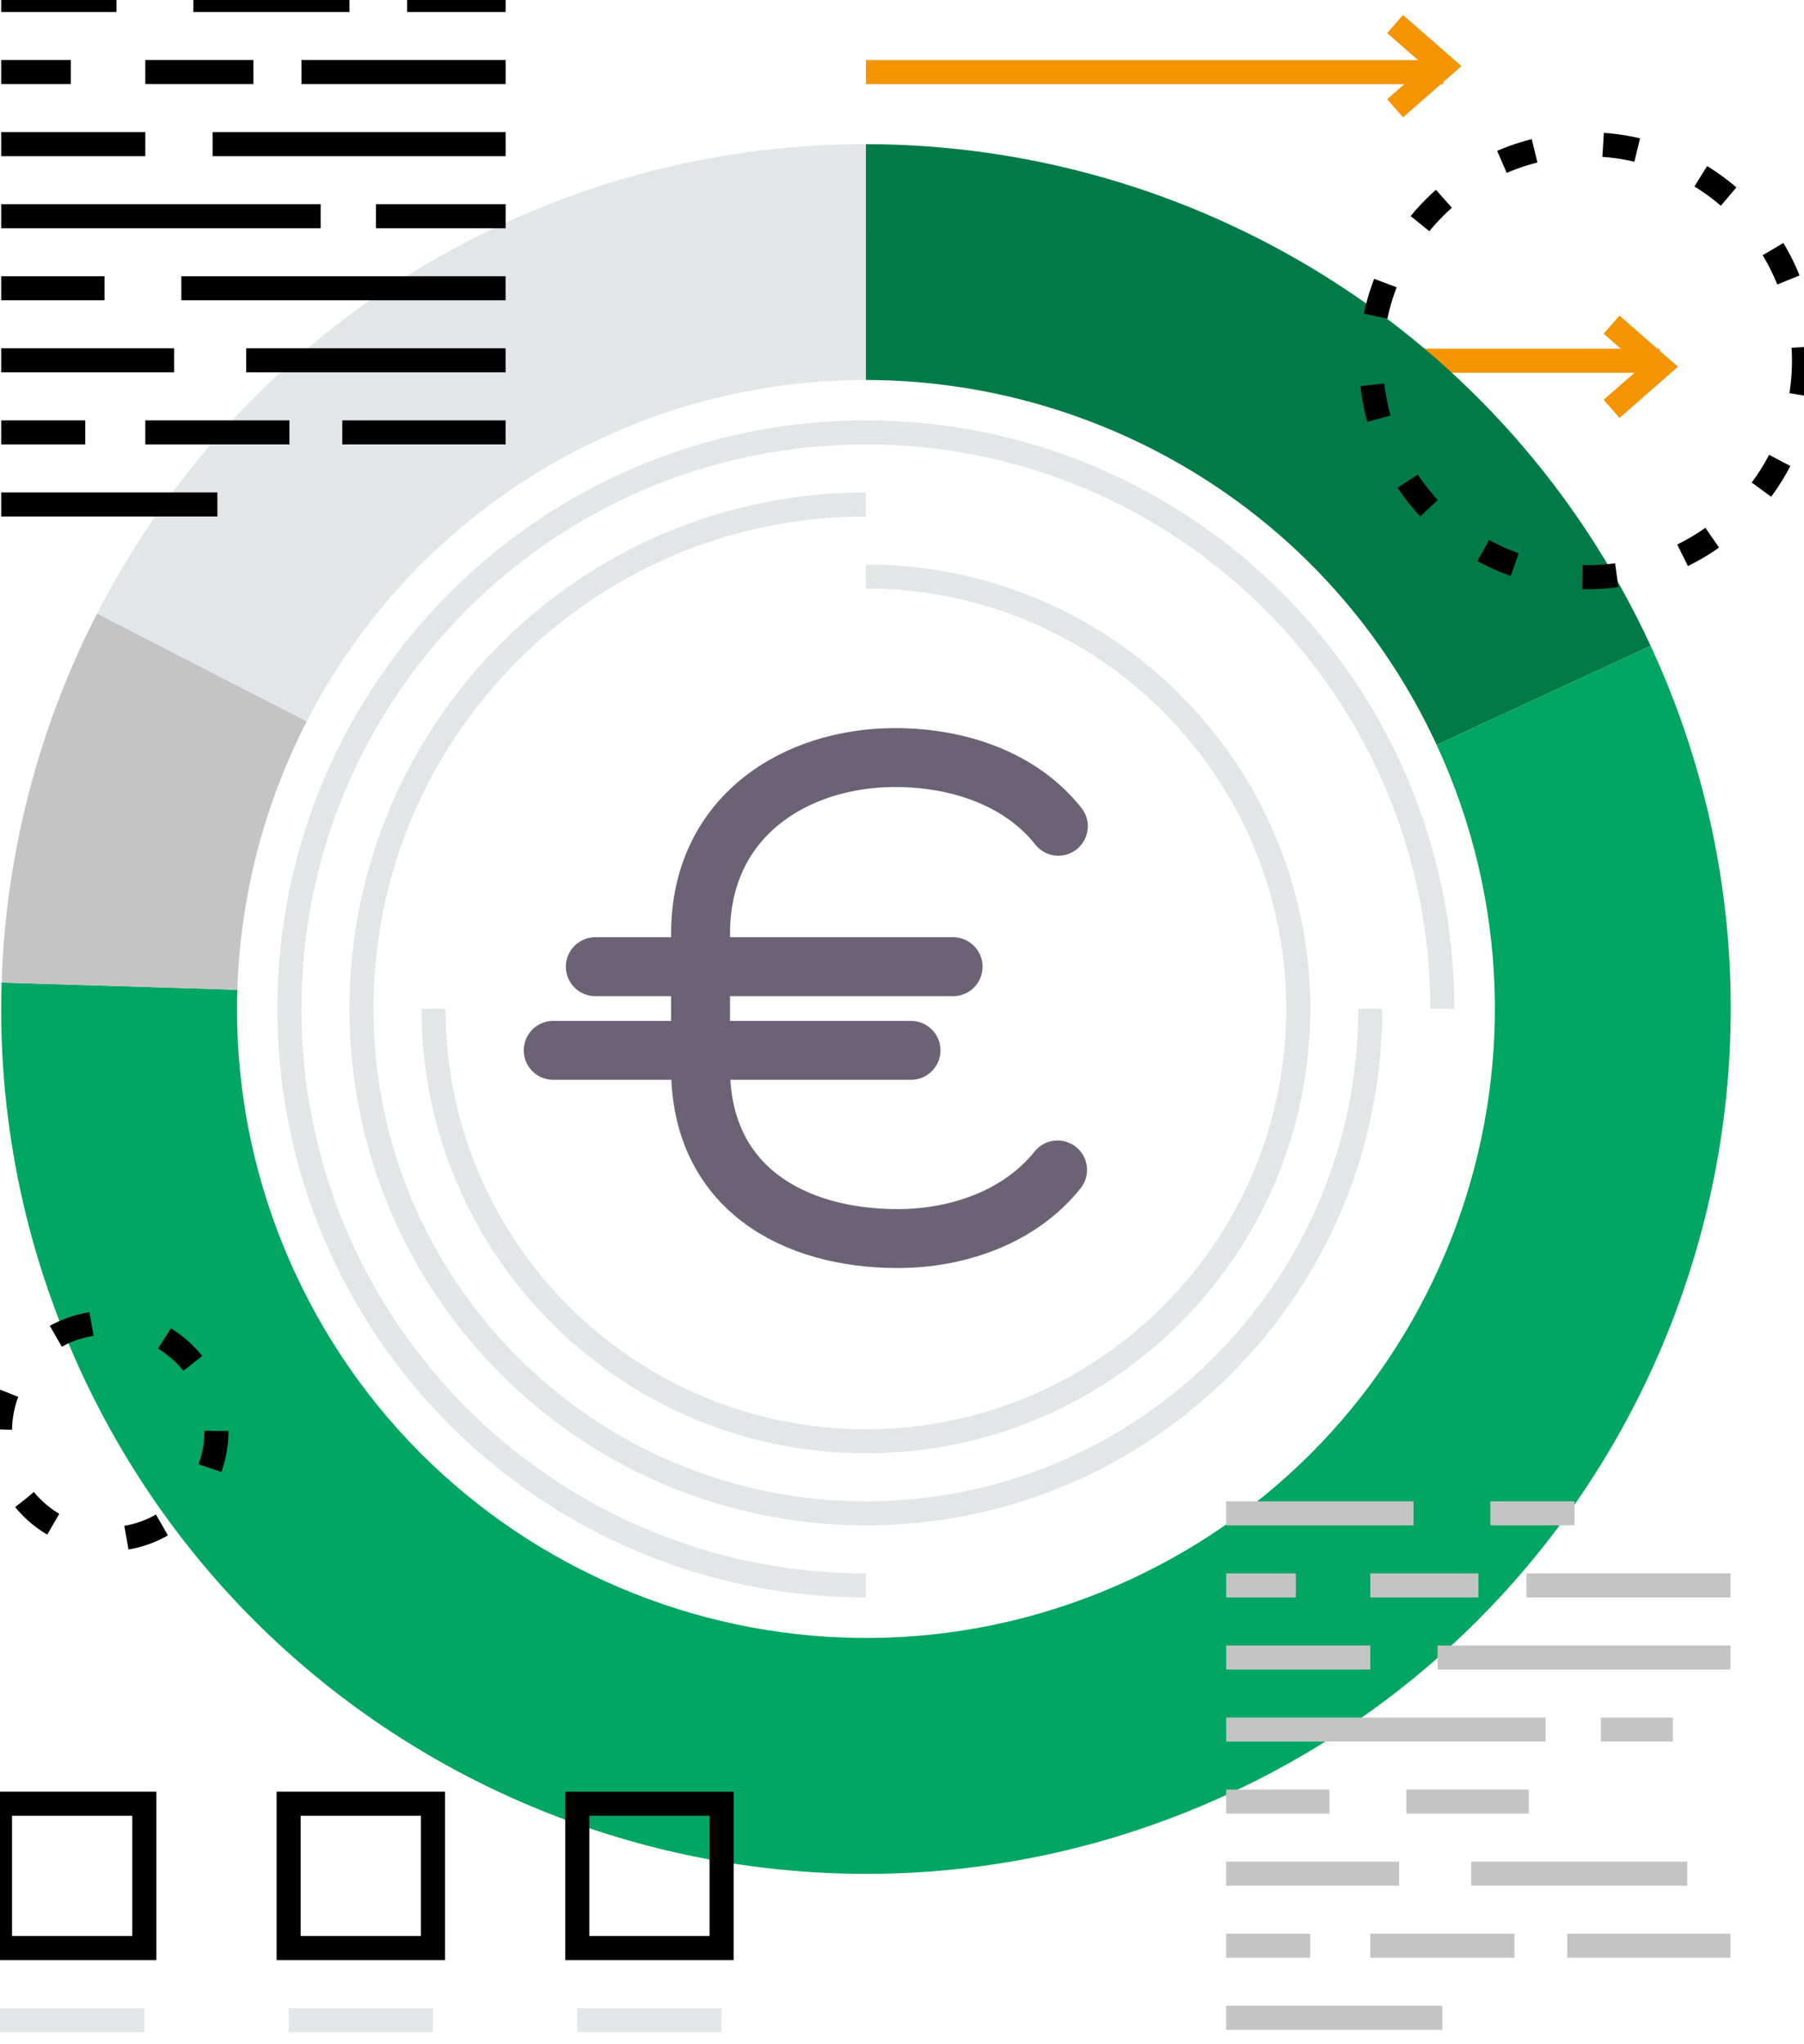
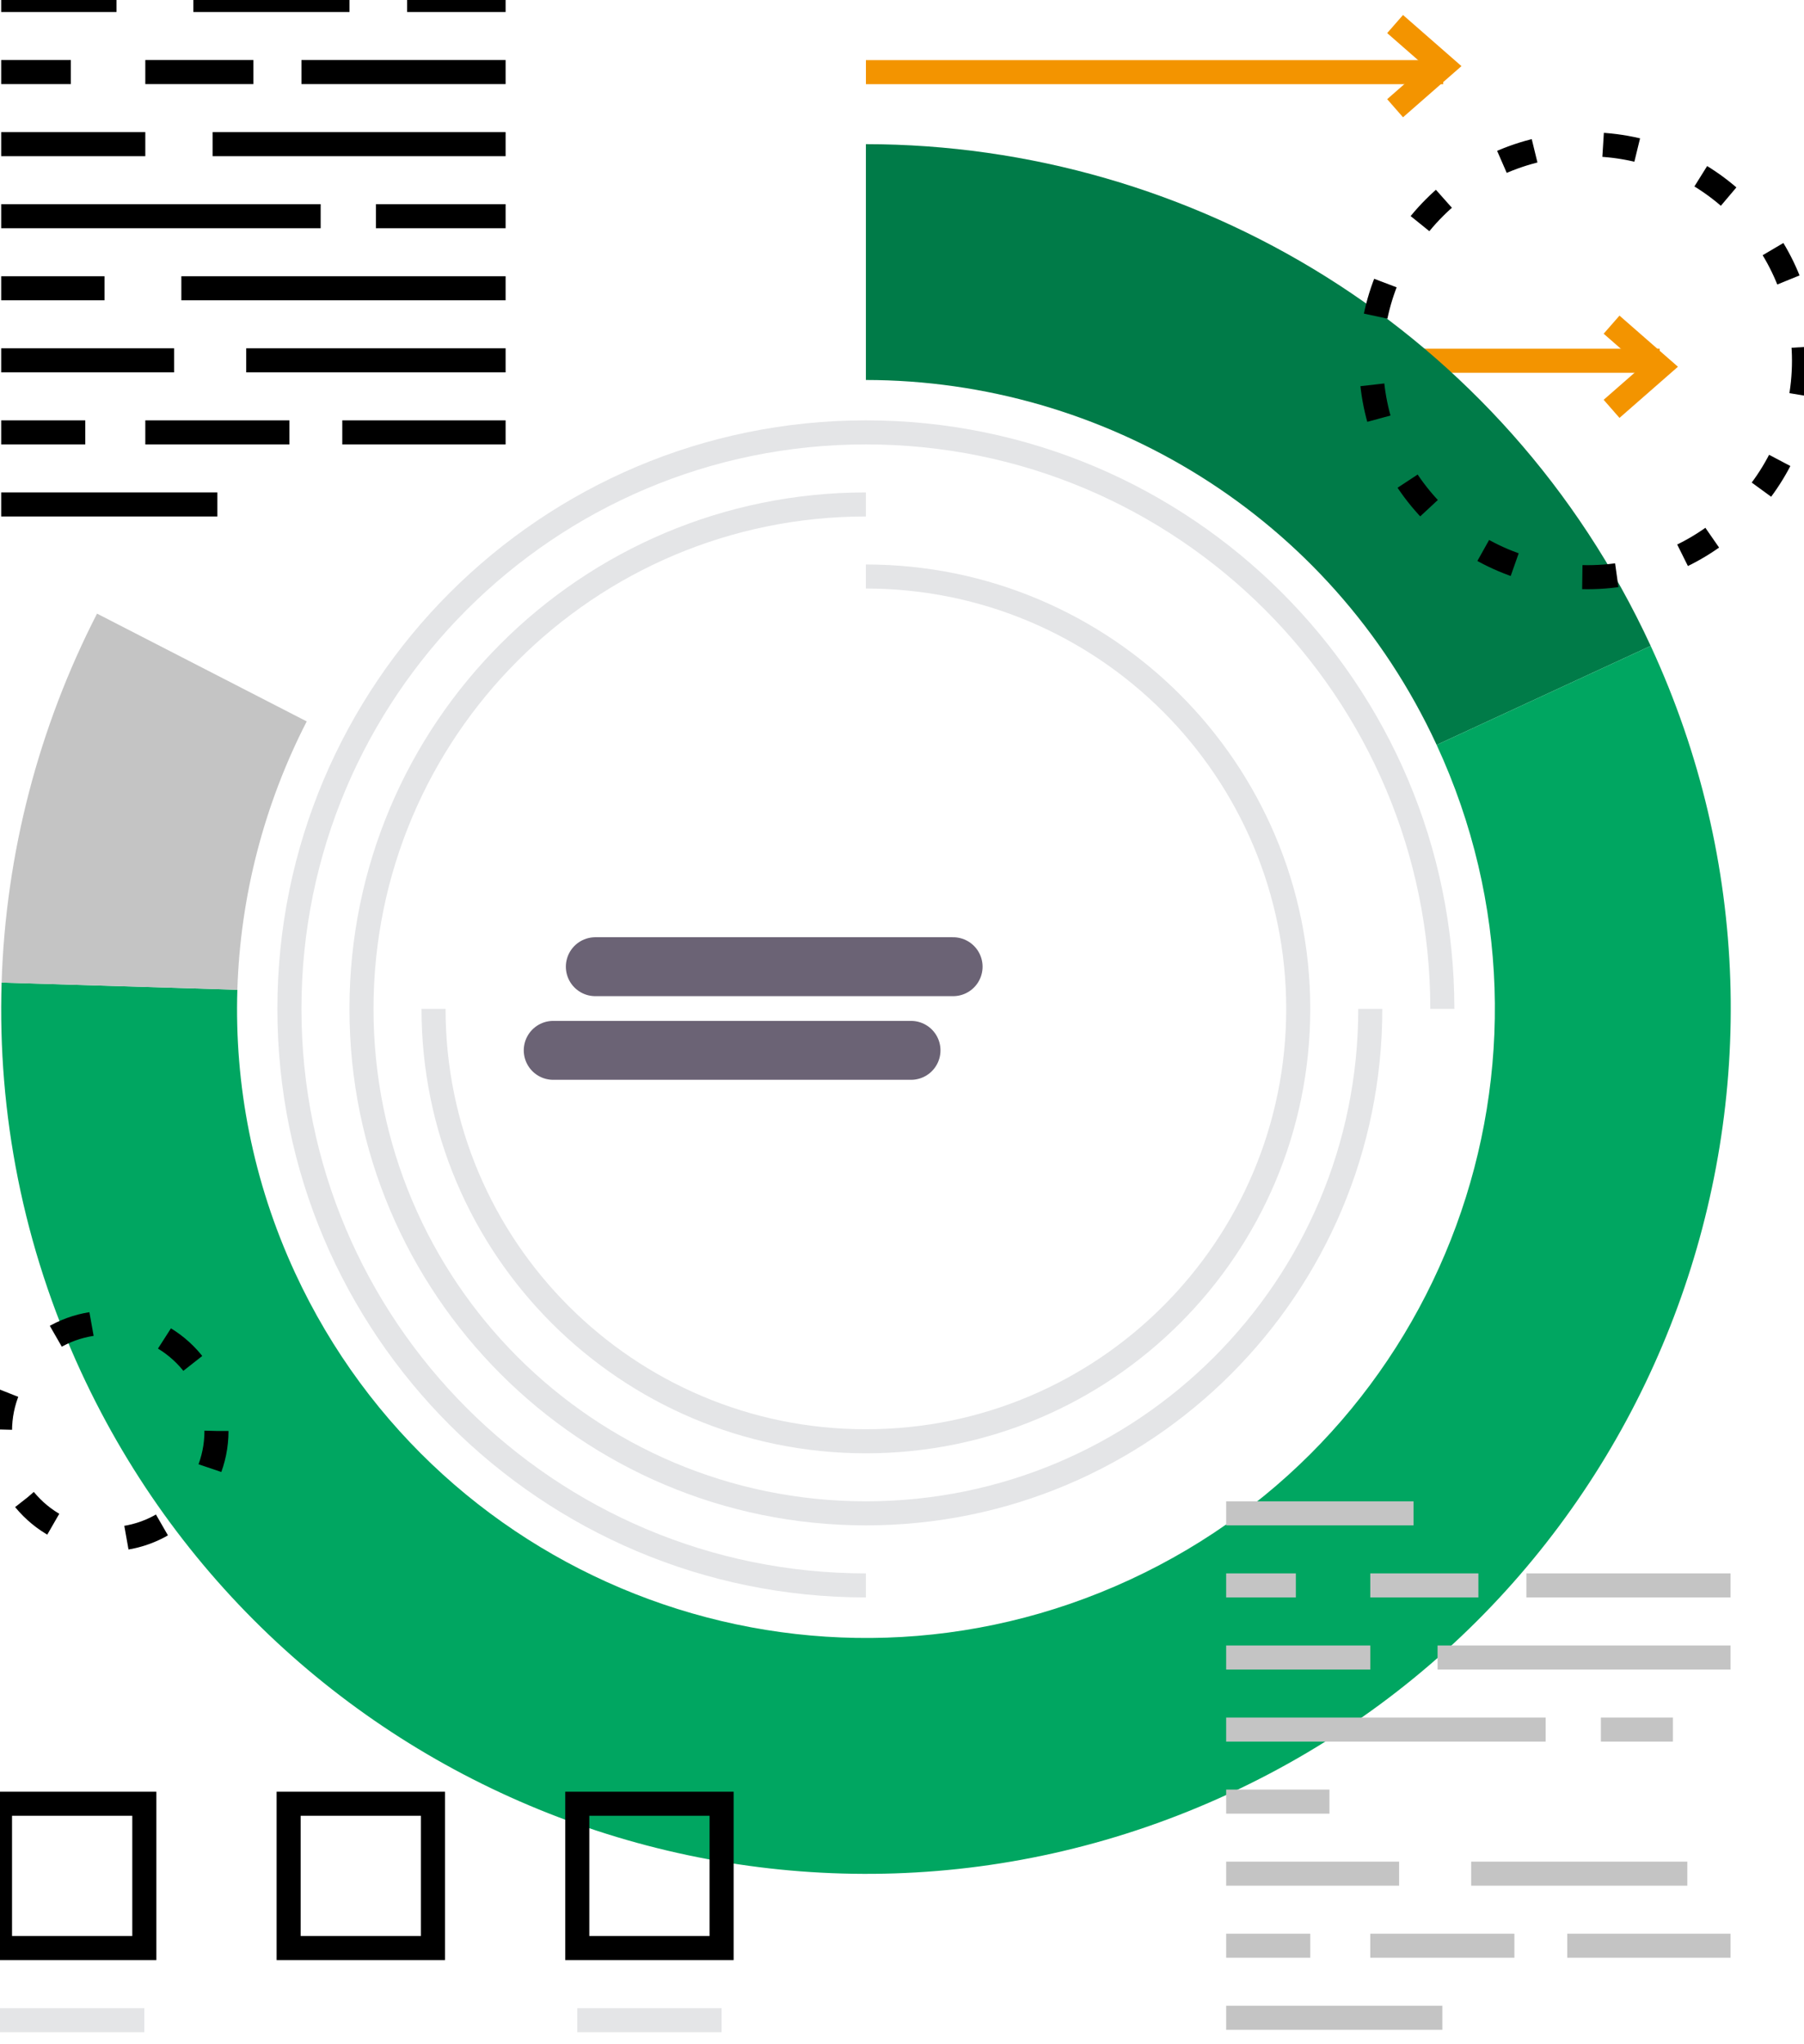
<svg xmlns="http://www.w3.org/2000/svg" width="150px" height="170px" viewBox="0 0 150 170" version="1.1">
  <title>F5D59115-BA29-40A2-B82F-82E36573BC9F</title>
  <desc>Created with sketchtool.</desc>
  <defs />
  <g id="Symbols" stroke="none" stroke-width="1" fill="none" fill-rule="evenodd">
    <g id="icon_1">
      <g id="Page-1">
        <path d="M90,30 L138,30" id="Stroke-1" stroke="#F39400" stroke-width="2" />
        <polyline id="Stroke-2" stroke="#F39400" stroke-width="2" points="134 27 138 30.499 134 34" />
        <g id="Group-104">
          <path d="M137.253,53.713 C125.112,27.454 99.139,12.006 71.997,11.988 L71.997,31.6 C91.736,31.613 110.624,42.849 119.455,61.946 L137.253,53.713 Z" id="Fill-3" fill="#007B48" />
          <path d="M119.454,61.946 C131.577,88.163 120.156,119.245 93.945,131.371 C80.839,137.435 66.521,137.61 53.959,132.993 C41.399,128.375 30.6,118.963 24.537,105.856 C21.008,98.222 19.49,90.177 19.736,82.308 L0.134,81.711 C-0.203,92.533 1.887,103.591 6.74,114.089 C15.074,132.112 29.924,145.053 47.195,151.401 C64.467,157.749 84.157,157.508 102.177,149.172 C138.216,132.499 153.92,89.761 137.252,53.713 L119.454,61.946 Z" id="Fill-5" fill="#00A661" />
-           <path d="M50.047,36.43 C57.163,33.139 64.639,31.596 71.998,31.6 L71.996,11.987 C61.879,11.98 51.604,14.101 41.816,18.628 C26.675,25.632 15.14,37.25 8.069,51.029 L25.504,59.993 C30.647,49.973 39.037,41.524 50.047,36.43" id="Fill-7" fill="#E4E5E7" />
          <path d="M25.503,59.993 L8.068,51.029 C3.214,60.496 0.471,70.981 0.134,81.712 L19.736,82.309 C19.977,74.505 21.972,66.879 25.503,59.993" id="Fill-9" fill="#C4C4C4" />
          <path d="M71.997,131.844 C45.524,131.844 24.065,110.38 24.065,83.901 C24.065,57.422 45.524,35.957 71.997,35.957 C98.469,35.957 119.928,57.422 119.928,83.901" id="Stroke-11" stroke="#E4E5E7" stroke-width="2" />
          <g id="Group" transform="translate(46, 63)" stroke="#6B6375" stroke-linecap="round" stroke-linejoin="round" stroke-width="4.9">
            <path d="M3.5,17.391 L33.25,17.391" id="Stroke-34" />
            <path d="M0,24.348 L29.75,24.348" id="Stroke-35" />
-             <path d="M42,5.71 C38.947,1.843 33.816,0 28.422,0 C20.2,0 12.25,4.832 12.25,14.652 L12.25,25.834 C12.25,35.82 20.04,40 28.638,40 C33.696,40 38.833,38.178 41.936,34.292" id="Stroke-36" />
          </g>
          <path d="M113.937,83.901 C113.937,107.069 95.16,125.851 71.997,125.851 C48.834,125.851 30.057,107.069 30.057,83.901 C30.057,60.732 48.834,41.95 71.997,41.95" id="Stroke-13" stroke="#E4E5E7" stroke-width="2" />
          <path d="M71.997,47.943 C91.85,47.943 107.946,64.042 107.946,83.901 C107.946,103.759 91.85,119.858 71.997,119.858 C52.144,119.858 36.048,103.759 36.048,83.901" id="Stroke-15" stroke="#E4E5E7" stroke-width="2" />
          <path d="M33.853,-0 L42.04,-0" id="Stroke-23" stroke="#000000" stroke-width="2" />
          <path d="M16.077,-0 L29.06,-0" id="Stroke-25" stroke="#000000" stroke-width="2" />
          <path d="M0.099,-0 L9.687,-0" id="Stroke-27" stroke="#000000" stroke-width="2" />
          <path d="M25.065,5.993 L42.04,5.993" id="Stroke-29" stroke="#000000" stroke-width="2" />
          <path d="M12.082,5.993 L21.071,5.993" id="Stroke-31" stroke="#000000" stroke-width="2" />
          <path d="M0.099,5.993 L5.892,5.993" id="Stroke-33" stroke="#000000" stroke-width="2" />
          <path d="M17.676,11.988 L42.04,11.988" id="Stroke-35" stroke="#000000" stroke-width="2" />
          <path d="M0.099,11.988 L12.082,11.988" id="Stroke-37" stroke="#000000" stroke-width="2" />
          <path d="M31.256,17.981 L42.04,17.981" id="Stroke-39" stroke="#000000" stroke-width="2" />
          <path d="M0.099,17.981 L26.663,17.981" id="Stroke-41" stroke="#000000" stroke-width="2" />
          <path d="M15.079,23.972 L42.04,23.972" id="Stroke-43" stroke="#000000" stroke-width="2" />
          <path d="M0.099,23.972 L8.689,23.972" id="Stroke-45" stroke="#000000" stroke-width="2" />
          <path d="M20.472,29.964 L42.04,29.964" id="Stroke-47" stroke="#000000" stroke-width="2" />
          <path d="M0.099,29.964 L14.48,29.964" id="Stroke-49" stroke="#000000" stroke-width="2" />
          <path d="M28.461,35.957 L42.04,35.957" id="Stroke-51" stroke="#000000" stroke-width="2" />
          <path d="M12.082,35.957 L24.065,35.957" id="Stroke-53" stroke="#000000" stroke-width="2" />
          <path d="M0.099,35.957 L7.09,35.957" id="Stroke-55" stroke="#000000" stroke-width="2" />
          <path d="M0.099,41.95 L18.074,41.95" id="Stroke-57" stroke="#000000" stroke-width="2" />
-           <path d="M123.924,125.851 L130.914,125.851" id="Stroke-59" stroke="#C4C4C4" stroke-width="2" />
          <path d="M101.954,125.851 L117.533,125.851" id="Stroke-61" stroke="#C4C4C4" stroke-width="2" />
          <path d="M126.919,131.844 L143.894,131.844" id="Stroke-63" stroke="#C4C4C4" stroke-width="2" />
          <path d="M113.937,131.844 L122.925,131.844" id="Stroke-65" stroke="#C4C4C4" stroke-width="2" />
          <path d="M101.954,131.844 L107.747,131.844" id="Stroke-67" stroke="#C4C4C4" stroke-width="2" />
          <path d="M119.531,137.839 L143.894,137.839" id="Stroke-69" stroke="#C4C4C4" stroke-width="2" />
          <path d="M101.954,137.839 L113.937,137.839" id="Stroke-71" stroke="#C4C4C4" stroke-width="2" />
          <path d="M133.111,143.832 L139.101,143.832" id="Stroke-73" stroke="#C4C4C4" stroke-width="2" />
          <path d="M101.954,143.832 L128.518,143.832" id="Stroke-75" stroke="#C4C4C4" stroke-width="2" />
-           <path d="M116.934,149.823 L127.118,149.823" id="Stroke-77" stroke="#C4C4C4" stroke-width="2" />
          <path d="M101.954,149.823 L110.543,149.823" id="Stroke-79" stroke="#C4C4C4" stroke-width="2" />
          <path d="M122.326,155.815 L140.299,155.815" id="Stroke-81" stroke="#C4C4C4" stroke-width="2" />
          <path d="M101.954,155.815 L116.335,155.815" id="Stroke-83" stroke="#C4C4C4" stroke-width="2" />
          <path d="M130.315,161.808 L143.894,161.808" id="Stroke-85" stroke="#C4C4C4" stroke-width="2" />
          <path d="M113.937,161.808 L125.92,161.808" id="Stroke-87" stroke="#C4C4C4" stroke-width="2" />
          <path d="M101.954,161.808 L108.945,161.808" id="Stroke-89" stroke="#C4C4C4" stroke-width="2" />
          <path d="M101.954,167.801 L119.928,167.801" id="Stroke-91" stroke="#C4C4C4" stroke-width="2" />
        </g>
        <polygon id="Stroke-93" stroke="#000000" stroke-width="2" points="0 162 12 162 12 150 0 150" />
        <polygon id="Stroke-95" stroke="#000000" stroke-width="2" points="24 162 36 162 36 150 24 150" />
        <polygon id="Stroke-96" stroke="#000000" stroke-width="2" points="48 162 60 162 60 150 48 150" />
        <path d="M0,168 L12,168" id="Stroke-97" stroke="#E4E5E7" stroke-width="2" />
-         <path d="M24,168 L36,168" id="Stroke-98" stroke="#E4E5E7" stroke-width="2" />
        <path d="M48,168 L60,168" id="Stroke-99" stroke="#E4E5E7" stroke-width="2" />
-         <path d="M150,29.999 C150,39.941 141.941,48 132.001,48 C122.059,48 114,39.941 114,29.999 C114,20.059 122.059,12 132.001,12 C141.941,12 150,20.059 150,29.999 Z" id="Stroke-100" stroke="#000000" stroke-width="2" stroke-dasharray="2.871,5.742" />
+         <path d="M150,29.999 C150,39.941 141.941,48 132.001,48 C122.059,48 114,39.941 114,29.999 C114,20.059 122.059,12 132.001,12 C141.941,12 150,20.059 150,29.999 " id="Stroke-100" stroke="#000000" stroke-width="2" stroke-dasharray="2.871,5.742" />
        <path d="M18,118.999 C18,123.971 13.971,128 9.001,128 C4.029,128 0,123.971 0,118.999 C0,114.029 4.029,110 9.001,110 C13.971,110 18,114.029 18,118.999 Z" id="Stroke-101" stroke="#000000" stroke-width="2" stroke-dasharray="3.155,6.311" />
        <path d="M72,6 L120,6" id="Stroke-102" stroke="#F39400" stroke-width="2" />
        <polyline id="Stroke-103" stroke="#F39400" stroke-width="2" points="116 2 120 5.499 116 9" />
      </g>
    </g>
  </g>
</svg>